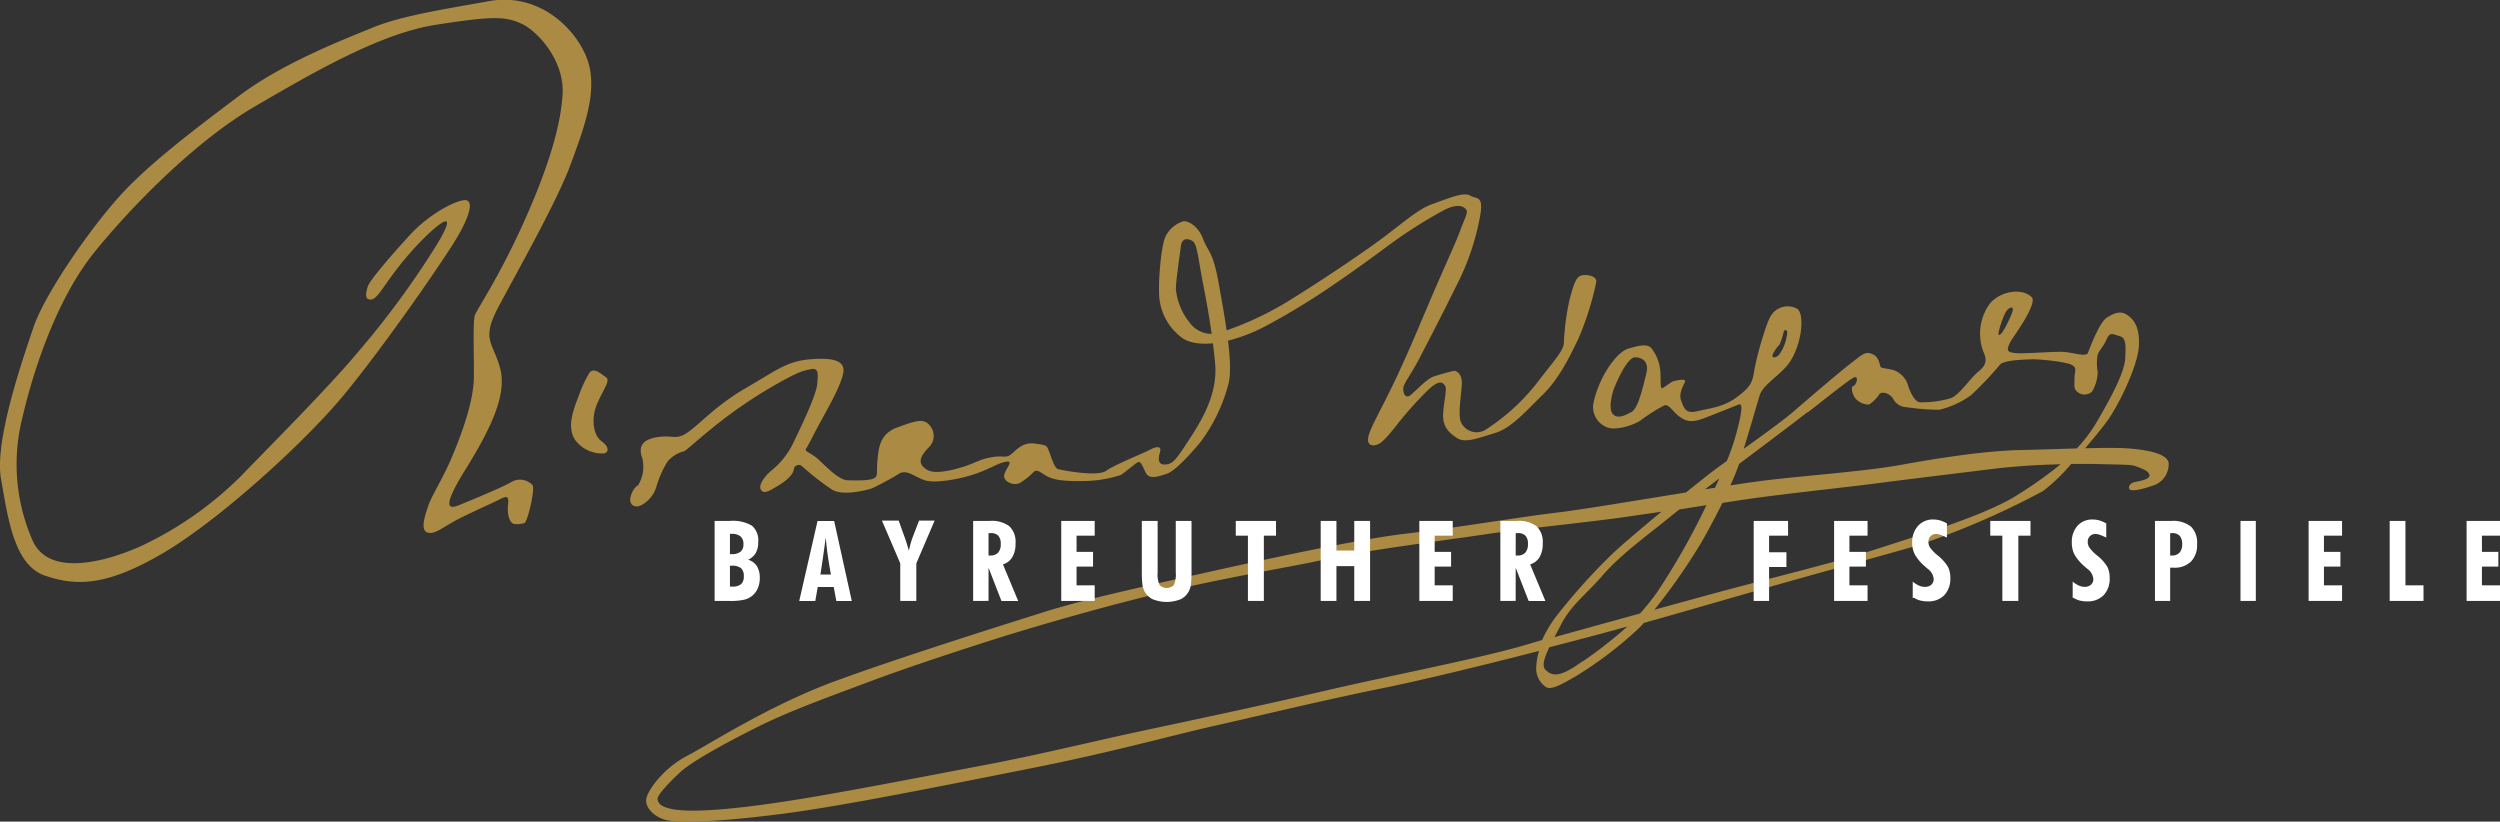
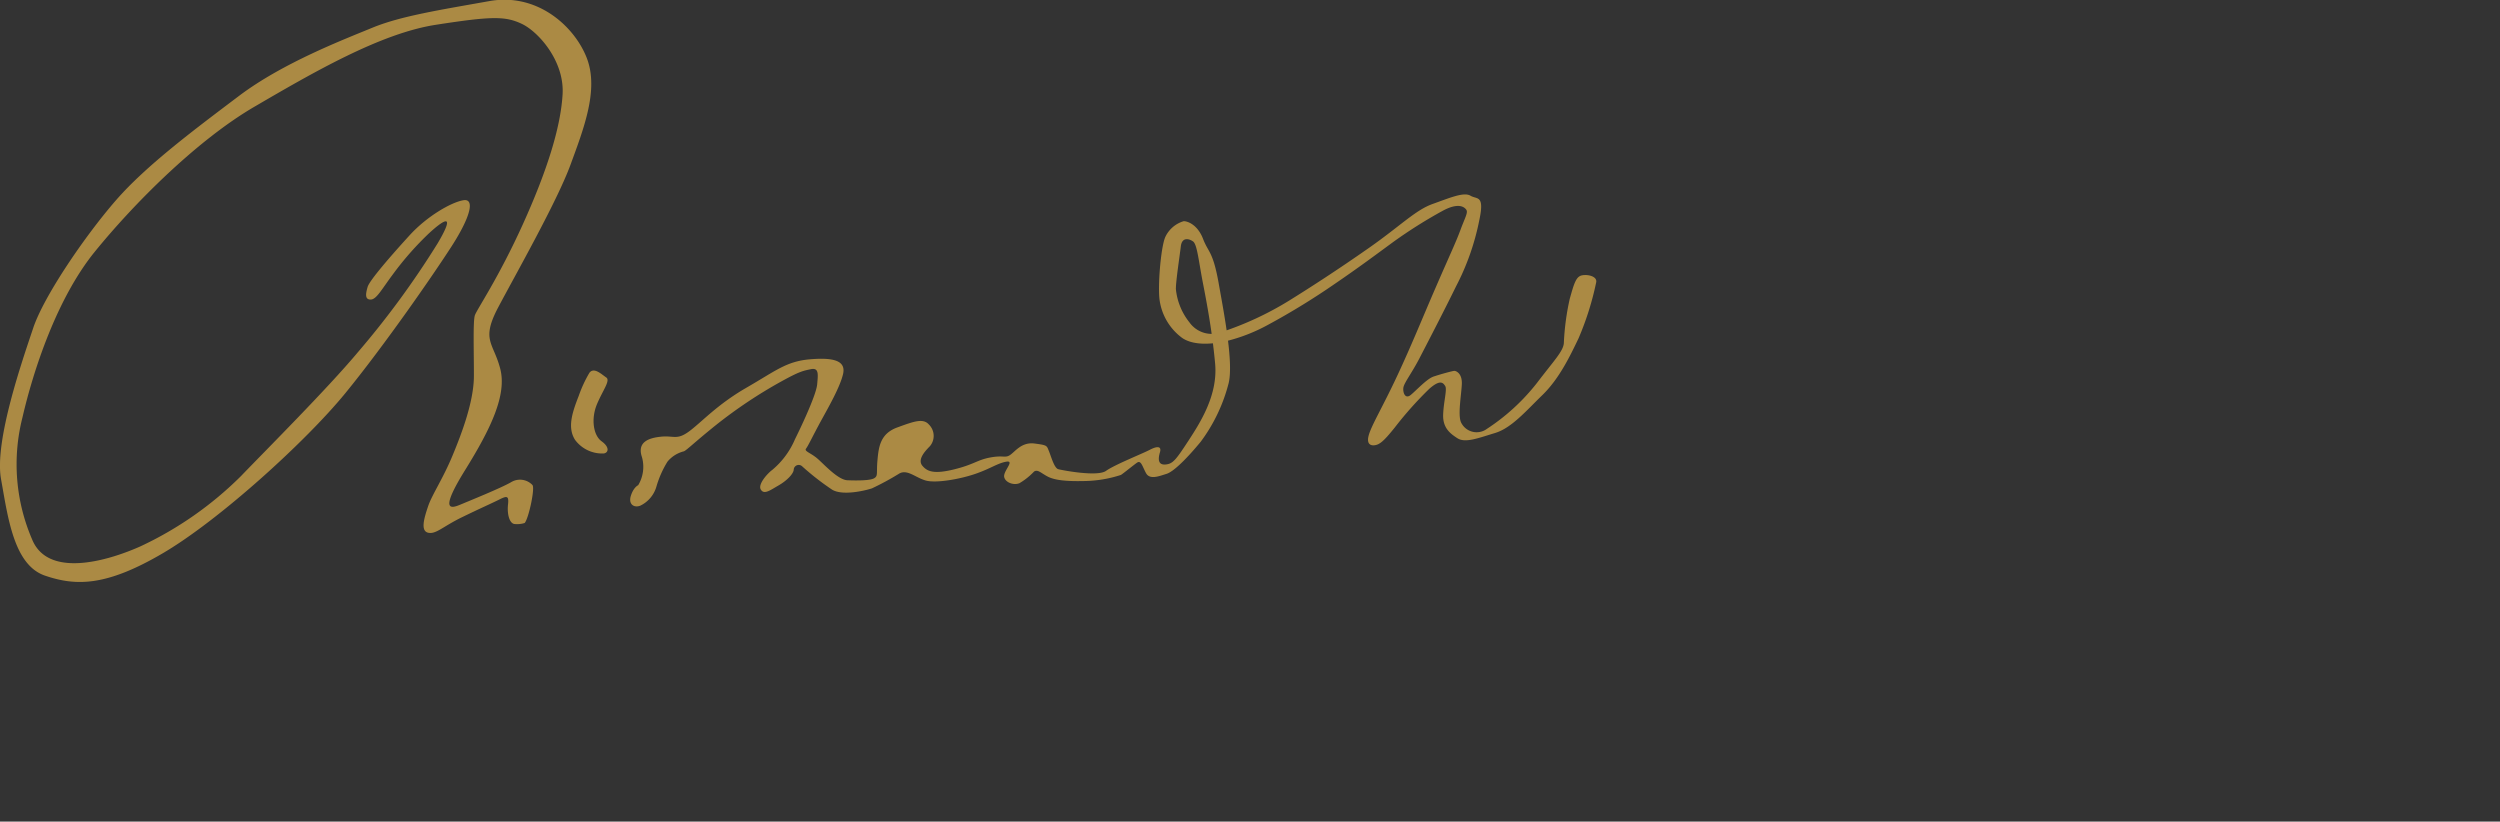
<svg xmlns="http://www.w3.org/2000/svg" viewBox="0 0 409.52 134.58">
  <rect x="0" y="0" width="409.52" height="134.58" fill="#333333" stroke="none" />
  <defs>
    <style>.cls-1{fill:#ab8a44}.cls-2{fill:#fff}</style>
  </defs>
  <g id="Ebene_2" data-name="Ebene 2">
    <g id="Ebene_1-2" data-name="Ebene 1">
      <path class="cls-1" d="M85.94 85.67c.63-.64 1.75-5.75 1.27-6.23A2.81 2.81 0 0083.7 79c-1.76 1-6.71 3-8.31 3.67s-3.39 1.08.8-5.67 6.87-12.29 5.75-16.61-3.19-4.63-.32-10.06 9.59-17.25 11.82-23.31 4.63-12.3 2.72-17.41-8-10.86-16-9.43S65.65 2.62 61 4.54s-14.67 5.75-21.86 11.18S24 27.06 19 32.8 7.2 48.46 5.44 53.73-.95 72.25.17 78.48s2.08 14.06 7.19 15.81 10.06 1.76 19.32-3.67 23.48-18.37 29.87-26.19S70.92 45.1 74 40.31s3.83-7.82 1.91-7.51-5.91 2.56-8.82 5.75-6.55 7.35-6.87 8.45-.48 2.07.48 2.07 1.76-1.59 3.67-4.15a50.43 50.43 0 015.91-6.71c2.08-1.91 4.64-3.83 1.44 1.6a143.08 143.08 0 01-13.1 17.89C53.67 63.63 43.45 73.85 39.46 78A58.3 58.3 0 0123 89.5c-5.75 2.56-15.17 5.11-17.73-1.12a31.08 31.08 0 01-1.59-20c1.76-7.63 5.6-19.44 11.82-27.11s16.61-18.21 26.2-23.8 20.6-12 29.7-13.41 11.34-1.44 14.06-.16 7 6.07 6.7 11.5-2.55 12.6-6.54 21.4-7.51 13.89-7.83 14.85-.16 5.75-.16 9.9-1.92 9.27-3.51 13.1-3.36 6.39-4 8.3-1.27 4 0 4.31 2.4-1 5.59-2.55 4.8-2.24 6.07-2.88 1.6-.63 1.44.8.16 3 1 3.2a4.05 4.05 0 001.72-.16zM94.81 64.82c-1.12 2.86-1.87 5.23-.62 7.22a5.52 5.52 0 004.73 2.24c.74-.13 1-1-.38-2s-1.74-3.74-.74-6.1 2.24-3.86 1.49-4.36-2-1.74-2.74-.75a20.93 20.93 0 00-1.74 3.75zM104.54 79.48a5.84 5.84 0 00.54-4.85c-.61-2.22 1.15-2.9 3.24-3.1s2.56.61 4.58-.88 4.58-4.38 9.37-7.14 6.54-4.32 10.38-4.65 5.93.2 5.46 2.36-2.5 5.66-3.71 7.88-2 3.91-2.36 4.38.81.68 2 1.76 3.3 3.37 4.78 3.43 3.71.07 4.38-.33.34-.81.54-3 .48-4.31 3.24-5.32 4.25-1.55 5.19-.47a2.61 2.61 0 01.13 3.57c-.94.94-2 2.22-1.21 3.17s1.89 1.41 5.19.6 3.78-1.55 5.93-1.95 2.43.13 3.24-.4 1.88-2.16 4-1.89 2 .34 2.36 1.21.88 2.83 1.55 3 6.41 1.28 7.82.27 6-2.83 7.15-3.44 2-.67 1.68.4-.33 2.09.88 2 1.68-.68 3.71-3.78 4.92-7.61 4.45-12.74-1.29-9.57-2-13.21-.94-6.33-1.62-6.81-1.82-.74-2 .81-.81 5.6-.81 7a10.36 10.36 0 002.23 5.46 4.47 4.47 0 005.12 1.62 52.37 52.37 0 0011.19-5.19c3.57-2.22 7.88-5 13.07-8.63s7.62-6.2 10.45-7.21 5.12-2 6.2-1.35 2.36-.2 1.42 4.11a40.14 40.14 0 01-3.78 10.72c-1.95 4-4.78 9.44-6 11.8s-2.5 4-2.63 4.78.27 2 1.21 1.22 2.63-2.63 3.71-3 3.16-.94 3.43-.94 1.29.4 1.22 2.15-.68 5-.14 6.27a2.83 2.83 0 004.25 1.08 34 34 0 008.22-7.55c2.77-3.64 4.25-5.12 4.38-6.47a41.31 41.31 0 01.95-7.21c.74-2.7 1.08-3.71 2-3.91s2.49.13 2.36 1.08a47.78 47.78 0 01-2.9 9.23c-1.48 3.1-3.23 6.68-5.93 9.3s-5.06 5.4-7.75 6.21-4.86 1.68-6.14.87-2.42-1.75-2.36-3.84.68-4.18.34-4.72-.81-1.14-2.63.47A59.75 59.75 0 00228.5 70c-1.35 1.68-2.16 2.56-2.9 2.83s-1.82.2-1.42-1.42 2.3-4.71 4.72-9.9 4-9.17 6.34-14.56 3.23-7.22 4-9.3 1.28-2.84.94-3.31-1.35-1.21-4 .27a78.1 78.1 0 00-8 5.06c-2.56 1.88-5.73 4.24-9.3 6.67a117.93 117.93 0 01-11.19 6.88 28.37 28.37 0 01-6.94 2.69c-2.16.47-5.19.74-7.08-.54a9.29 9.29 0 01-3.77-6.67c-.21-2.76.33-8.49 1-9.91a4.85 4.85 0 013-2.56c.68 0 2.29.61 3.17 2.9s1.62 2 2.56 7.28S202.14 59.8 201.2 63a27.38 27.38 0 01-4.52 9.37c-2 2.42-4.31 4.85-5.59 5.25s-2.76 1-3.37-.13-.81-2.16-1.48-1.69-2.23 1.76-2.63 2a20.24 20.24 0 01-6.14 1c-2.83.06-4.72-.14-5.86-.74s-1.62-1.22-2.23-.81a10.91 10.91 0 01-2.38 1.9c-1.15.47-2.7-.34-2.5-1.35s1.69-2.43.27-2.16-2.56 1.15-5.05 2-6.41 1.55-8.09 1.07-3-1.88-4.32-1.14a44.54 44.54 0 01-4.48 2.43c-1 .33-4.79 1.28-6.54.2a42.74 42.74 0 01-4.92-3.84.82.82 0 00-1.35.53c0 .68-1.08 1.82-2.49 2.63s-2.36 1.55-2.9.68 1.14-2.7 1.89-3.24a13.32 13.32 0 003.7-5c1.49-3 3.51-7.48 3.64-9s.34-2.76-1-2.49-1.95.4-4.85 2a77.18 77.18 0 00-10.72 7.15c-3.44 2.76-4.79 4.11-5.26 4.31a5.07 5.07 0 00-2.69 1.69 16.36 16.36 0 00-1.82 4.11 5 5 0 01-2.63 3.1c-1 .4-2-.2-1.55-1.62s1.2-1.73 1.2-1.73z" />
-       <path class="cls-1" d="M355.24 75.83c-.21-1.55-3.66-2.19-7-2.4-1.5-.09-3.91-.07-6.68 0 1.55-1.8 2.89-3.47 3.59-4.43 1.76-2.39 5-8.87 5.21-12.25s-1-4.58-2-5.22-2-.28-3.24.5-2.82 5.07-3.1 5.77-2.26 0-3.81-.14-6.36.32-8 .18-1.5-.57-.87-1.89c.23-.47 4.54-6.22 3.46-7.28-1.76-1.7-5.62-.82-7.07 1.38a8.41 8.41 0 00-.86 7.52c.79 1.66.29 2.42-.91 3.4s-2.94 3.67-4.36 4.24a16.63 16.63 0 01-5 .69c-1 .07-1.9-2.11-2.11-3a4 4 0 00-1.9-2.11c-.64-.35-2.19-.42-2.47-.63s-.14-1.55-1.34-2.12-1.69 0-3.52 1.41-6.55 5.43-9.51 8c-1.68 1.44-5 3.83-8.12 6.08.95-3 1.91-6.45 2.61-8.75.54-1.8 3.49-3.37 4.88-5.39 2.12-3.09 2.54-8.16 1.2-8.85a3.23 3.23 0 00-4.24 1.2c-.69 1-2.3 6.4-2.72 9-.32 2.06-.72 2.74-2.91 4.36S280 66.88 278 67.37s-2.18-.7-2.6-1.69.14-2.18.56-3-1.2-.35-1.69-.28-1.69 1.13-2 1.2-.21-1-.28-2.61a7.09 7.09 0 00-1.41-3.87c-.71-1-2.61-.36-3.88 0s-3.24 2.53-4.58 5.56a16.4 16.4 0 00-1.12 3.43 3.56 3.56 0 002.25 3.89c1.34.57 4.23-.28 5.49-1.13a28.09 28.09 0 013.88-2.46c.84-.28 1.41 1.2 2.89 2.11s2.88.28 4.5-.35 4.23-1.69 4.79-1.9.85.42-.63 5.63a36.66 36.66 0 01-1.3 3.61c-1.28.92-2.4 1.75-3.21 2.38s-2 1.6-3.48 2.78c-8.25 1.33-17.43 2.86-21 3.28-6.06.7-16.7 2.53-24.73 3.45s-23.81 4.36-33.6 6.55-19.44 4.29-25.71 6.27-23.53 7.39-34.3 11.34-20.64 10.35-24.3 12.26-6.2 5.28-6.63 6.83 1.27 3.18 3.13 3.66c2.28.59 9.2.28 19.13-1s26.56-4.65 40.44-7.4 22.68-5.29 30.28-7 16.91-4 27.69-6.2c6.53-1.32 17-3.89 25.53-6.08a10.06 10.06 0 00-.45 2.49 3.66 3.66 0 001.62 3.45c.91.5 2.67-.56 4.79-1.76a63.14 63.14 0 0010.49-8c.22-.22.46-.48.71-.76 6.06-1.71 13.95-4 19.72-5.65 7.33-2.11 19-5.28 24.94-7a132.75 132.75 0 0020.71-8.95 28.11 28.11 0 004.63-4.45h3.72c5.07.14 6.12.07 7 .42s2 .7 2.11 1.41-1.76 1-2.39 1.13-1.13.63-.92 1.12 1.91.14 3.74-.49a3.67 3.67 0 002.71-3.76zM290.41 58a5.55 5.55 0 011.09-1.54c.71-1.65.62-2.36.86-2.36s.59-.1.29 1.13a6.91 6.91 0 01-1.23 2.89c-.53.55-1.3.61-1.01-.12zm-20.74 3.25c-.53 2.06-1.29 5.65-2.42 6.24s-2.35 1.24-3.12.24.18-3.89.18-3.89c1-2.54 2.47-5.31 3.53-5.31s2.36.61 1.83 2.68zm57.69-6.66a12.81 12.81 0 01.41-1.54c.48-1.35.83-2.41 1.6-2.65s.17 1.18-.77 3-1.3 1.6-1.24 1.15zm-31.29 13c2.61-2 6.91-5.5 7.68-5.78s.35 1.27-.14 1.41-.21 1.27.28 2a3 3 0 002.26 1.06 5.64 5.64 0 001.69-1.69c.28-.5 1.62-.28 2.25.7a2.56 2.56 0 002.18 1.41 37.61 37.61 0 005.43.42 14.7 14.7 0 005.2-2.41 54.57 54.57 0 004.73-5c.7-.71 3.52-.78 5-.85s5.85.42 6.76.92.43 1 .43 2.18-.22 1.83.7 2.4a1.81 1.81 0 002.18-.22 6.62 6.62 0 00.92-3.24 7.58 7.58 0 010-2.81c.28-.78.92-1.27 1.48-2.54s1-.77 2.11-.49 1 1.62.92 3.59-1.62 5.28-4.72 10.57a24.22 24.22 0 01-3.21 4.24c-3 .08-6.29.2-9.26.26-6.27.14-14.3 1.48-19.79 2.47s-14.73 1.66-21.42 2.44c-1.47.17-3.67.48-6.27.88.53-1.19 1-2.32 1.35-3.32l.06-.19c3.47-2.59 9.13-6.85 11.2-8.48zm-14.44 10.78l-.7 1.53-1.62.25c.83-.65 1.61-1.24 2.32-1.78zm-27 26c.34-.65.7-1.33 1.05-2 1.69-3.31 4.23-5.07 6.83-8.1s6.17-5.69 9.83-8.61c.94-.76 1.86-1.5 2.76-2.21l4.43-.7a113.88 113.88 0 01-8.14 14.34 40 40 0 01-2.73 3.4zm-6 1.64c-8.31 2.26-21.48 4.79-31.48 7.12s-20.29 4.51-29.52 6.48-17 3.94-26.34 5.71-22.19 4.29-31 5.7-15.36 2-18.88 1.69-3.66-1.4-3.7-1.85c0-.69 1.94-2.73 3.77-4.42s7.33-4.72 12.68-7.39 11.76-4.94 18.1-7.33 16.7-5.78 22.12-7.47 18.52-5.56 29.58-8 18.39-3.52 23.53-4.72 18.67-2.95 25.78-4 17.4-2 24-3l4.89-.71c-3.55 2.94-7.15 6-8.41 7.26a100.94 100.94 0 00-8.87 9.93 20.92 20.92 0 00-2.28 3.84zm10.57 2.33c-3.94 2.89-5.07 2.32-6.06 1.34-.59-.6-.16-1.94.65-3.65 4.81-1.24 8.85-2.31 11-2.91l1.79-.5a70.83 70.83 0 01-7.35 5.75zM330.59 81c-4.86 3.17-14.94 6.27-23 8.88s-17.11 4.64-29.3 8l-7.29 2a97 97 0 007.86-11.3c1.09-1.94 2.25-4.1 3.29-6.2 1.55-.24 3.1-.48 4.66-.7 6.49-.91 15.43-1.83 20.79-2.53s13.66-1.69 18.73-2.33c3.38-.42 7.4-.68 11.22-.77a67.5 67.5 0 01-6.96 4.95z" />
-       <path class="cls-2" d="M119.57 96.09h.37a2.15 2.15 0 001.45-.4 1.63 1.63 0 00.45-1.28 1.73 1.73 0 00-.45-1.34 2.28 2.28 0 00-1.51-.4h-.31zm0-5.32h.27a2.21 2.21 0 001.47-.4 1.51 1.51 0 00.47-1.22 1.62 1.62 0 00-.48-1.29 2.24 2.24 0 00-1.47-.41h-.26zm-2.51 7.67V85.33h2.53a6.11 6.11 0 013.61.8 3.18 3.18 0 011 2.69 3.45 3.45 0 01-.4 1.76 2.82 2.82 0 01-1.24 1.11 2.59 2.59 0 011.44 1.07 3.65 3.65 0 01.46 1.93 4.2 4.2 0 01-.3 1.61 3.22 3.22 0 01-.86 1.22 3.36 3.36 0 01-1.35.71 10.66 10.66 0 01-2.49.21zM134.39 94.11h1.73c-.18-.92-.34-1.88-.49-2.88s-.26-2.07-.37-3.18c-.13 1-.27 2-.41 3s-.3 2-.46 3.07m-3.47 4.33l3-13.11h2.72l2.89 13.11H137l-.43-2.3h-2.62l-.4 2.3zM147.47 98.44v-6.16l-3-7h2.74l.85 2.37c.16.42.31.84.44 1.27s.26.85.38 1.29c.1-.49.22-.94.34-1.36s.26-.8.39-1.13l.94-2.44h2.55l-3 7v6.16zM161.93 91h.29a1.66 1.66 0 001.28-.47 2 2 0 00.43-1.4 2 2 0 00-.39-1.37 1.65 1.65 0 00-1.27-.43h-.34zm-2.52 7.44V85.33h2.7a4.85 4.85 0 013.24.88 3.53 3.53 0 011 2.8 4.21 4.21 0 01-.52 2.25 2.7 2.7 0 01-1.54 1.19l2.5 6h-2.74L161.93 93v5.43zM173.84 98.44V85.33h5.48v2.42h-2.97v2.65h2.7v2.41h-2.7v3.07h2.97v2.56h-5.48zM195.18 85.33v8.24a17.3 17.3 0 01-.09 2.14 3.45 3.45 0 01-.3 1.05 3 3 0 01-1.37 1.39 6.15 6.15 0 01-4.62 0 3 3 0 01-1.37-1.39 3.32 3.32 0 01-.3-1.06 17.45 17.45 0 01-.09-2.13v-8.24h2.59v8.45a4.13 4.13 0 00.33 2.07 1.68 1.68 0 002.32 0 4.27 4.27 0 00.32-2.06v-8.46zM204.42 98.44V87.75h-1.99v-2.42h6.59v2.42h-1.99v10.69h-2.61zM216.34 98.44V85.33h2.58v4.85h2.92v-4.85h2.59v13.11h-2.59v-5.7h-2.92v5.7h-2.58zM232.5 98.44V85.33h5.47v2.42h-2.96v2.65h2.69v2.41h-2.69v3.07h2.96v2.56h-5.47zM248.28 91h.3a1.66 1.66 0 001.28-.47 2.07 2.07 0 00.43-1.4 1.93 1.93 0 00-.4-1.37 1.61 1.61 0 00-1.26-.43h-.34zm-2.51 7.44V85.33h2.7a4.85 4.85 0 013.24.88 3.53 3.53 0 011 2.8 4.31 4.31 0 01-.51 2.25 2.73 2.73 0 01-1.55 1.19l2.5 6h-2.74L248.28 93v5.43zM287.27 98.44V85.33h5.63v2.42h-3.11v2.72h2.84v2.41h-2.84v5.56h-2.52zM300.44 98.44V85.33h5.48v2.42h-2.97v2.65h2.7v2.41h-2.7v3.07h2.97v2.56h-5.48zM313.32 98v-2.73a4 4 0 001 .64 2.24 2.24 0 001 .22 1.51 1.51 0 001.05-.35 1.25 1.25 0 00.38-1 2.34 2.34 0 00-1-1.62l-.43-.38a7.46 7.46 0 01-1.64-1.93 4.15 4.15 0 01-.45-2 3.92 3.92 0 011-2.75 3.22 3.22 0 012.49-1 4 4 0 011.08.15 6.17 6.17 0 011.12.49v2.32c-.46-.22-.82-.37-1.07-.46a2.37 2.37 0 00-.68-.13 1.22 1.22 0 00-.92.36 1.26 1.26 0 00-.36.93 1.74 1.74 0 00.27.94 7 7 0 001.26 1.29 7.15 7.15 0 011.68 1.88 4 4 0 01.38 1.81 3.9 3.9 0 01-1 2.83 3.63 3.63 0 01-2.74 1 4.69 4.69 0 01-1.22-.15 3.42 3.42 0 01-1-.46M328 98.44V87.75h-1.98v-2.42h6.59v2.42h-1.99v10.69H328zM339.52 98v-2.73a4.05 4.05 0 001 .64 2.24 2.24 0 001 .22 1.49 1.49 0 001-.35 1.21 1.21 0 00.38-1 2.32 2.32 0 00-1-1.62l-.44-.38a7.67 7.67 0 01-1.64-1.93 4.27 4.27 0 01-.44-2 4 4 0 01.95-2.75 3.24 3.24 0 012.49-1 3.91 3.91 0 011.08.15 5.62 5.62 0 011.12.49v2.32a10.93 10.93 0 00-1.07-.46 2.31 2.31 0 00-.68-.13 1.23 1.23 0 00-1.28 1.29 1.74 1.74 0 00.27.94 7 7 0 001.26 1.29 7 7 0 011.69 1.88 4 4 0 01.37 1.81 3.86 3.86 0 01-1 2.83 3.63 3.63 0 01-2.74 1 4.74 4.74 0 01-1.22-.15 3.53 3.53 0 01-1-.46M355.49 91h.28a1.61 1.61 0 001.26-.48 2 2 0 00.43-1.37 2 2 0 00-.41-1.38 1.64 1.64 0 00-1.28-.44h-.28zM353 98.44V85.33h2.7a4.72 4.72 0 013.2.93 3.7 3.7 0 011 2.87 3.86 3.86 0 01-1 2.86 3.8 3.8 0 01-2.83 1h-.58v5.45zM367.01 85.33h2.51v13.11h-2.51zM378.17 98.44V85.33h5.48v2.42h-2.97v2.65h2.7v2.41h-2.7v3.07h2.97v2.56h-5.48zM391.45 98.44V85.33h2.58v10.55h2.96v2.56h-5.54zM404.05 98.44V85.33h5.47v2.42h-2.96v2.65h2.69v2.41h-2.69v3.07h2.96v2.56h-5.47z" />
    </g>
  </g>
</svg>